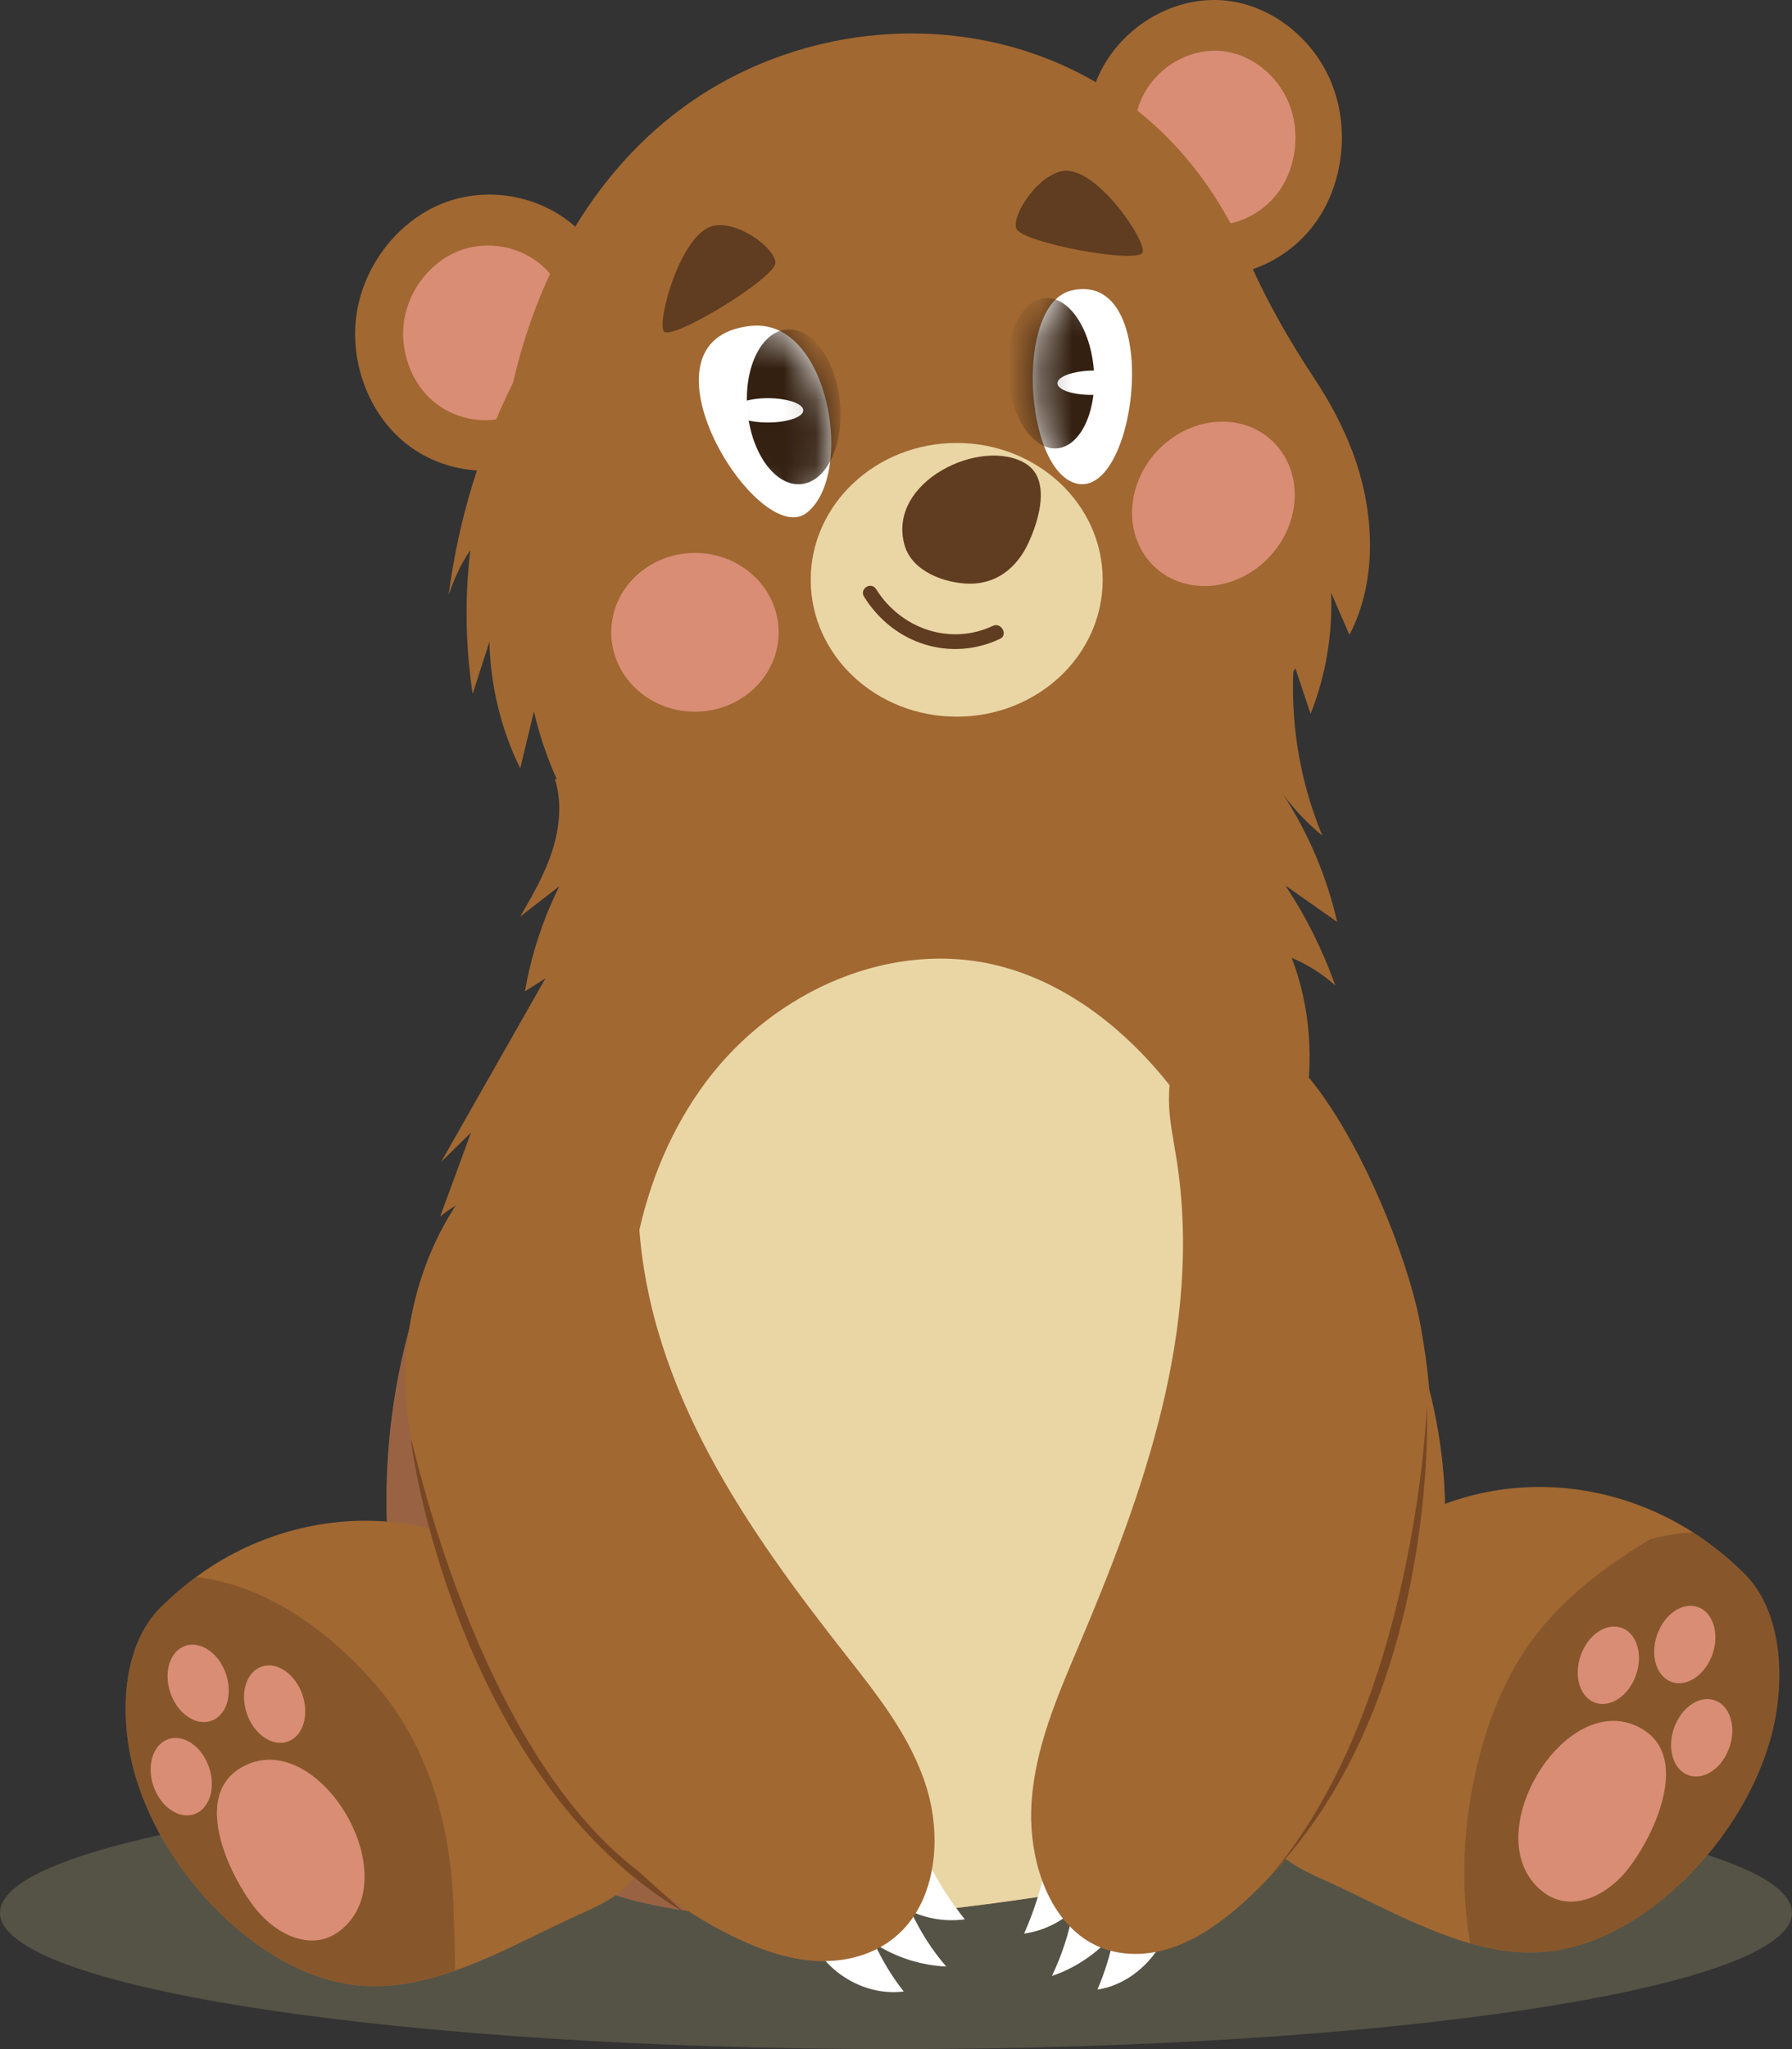
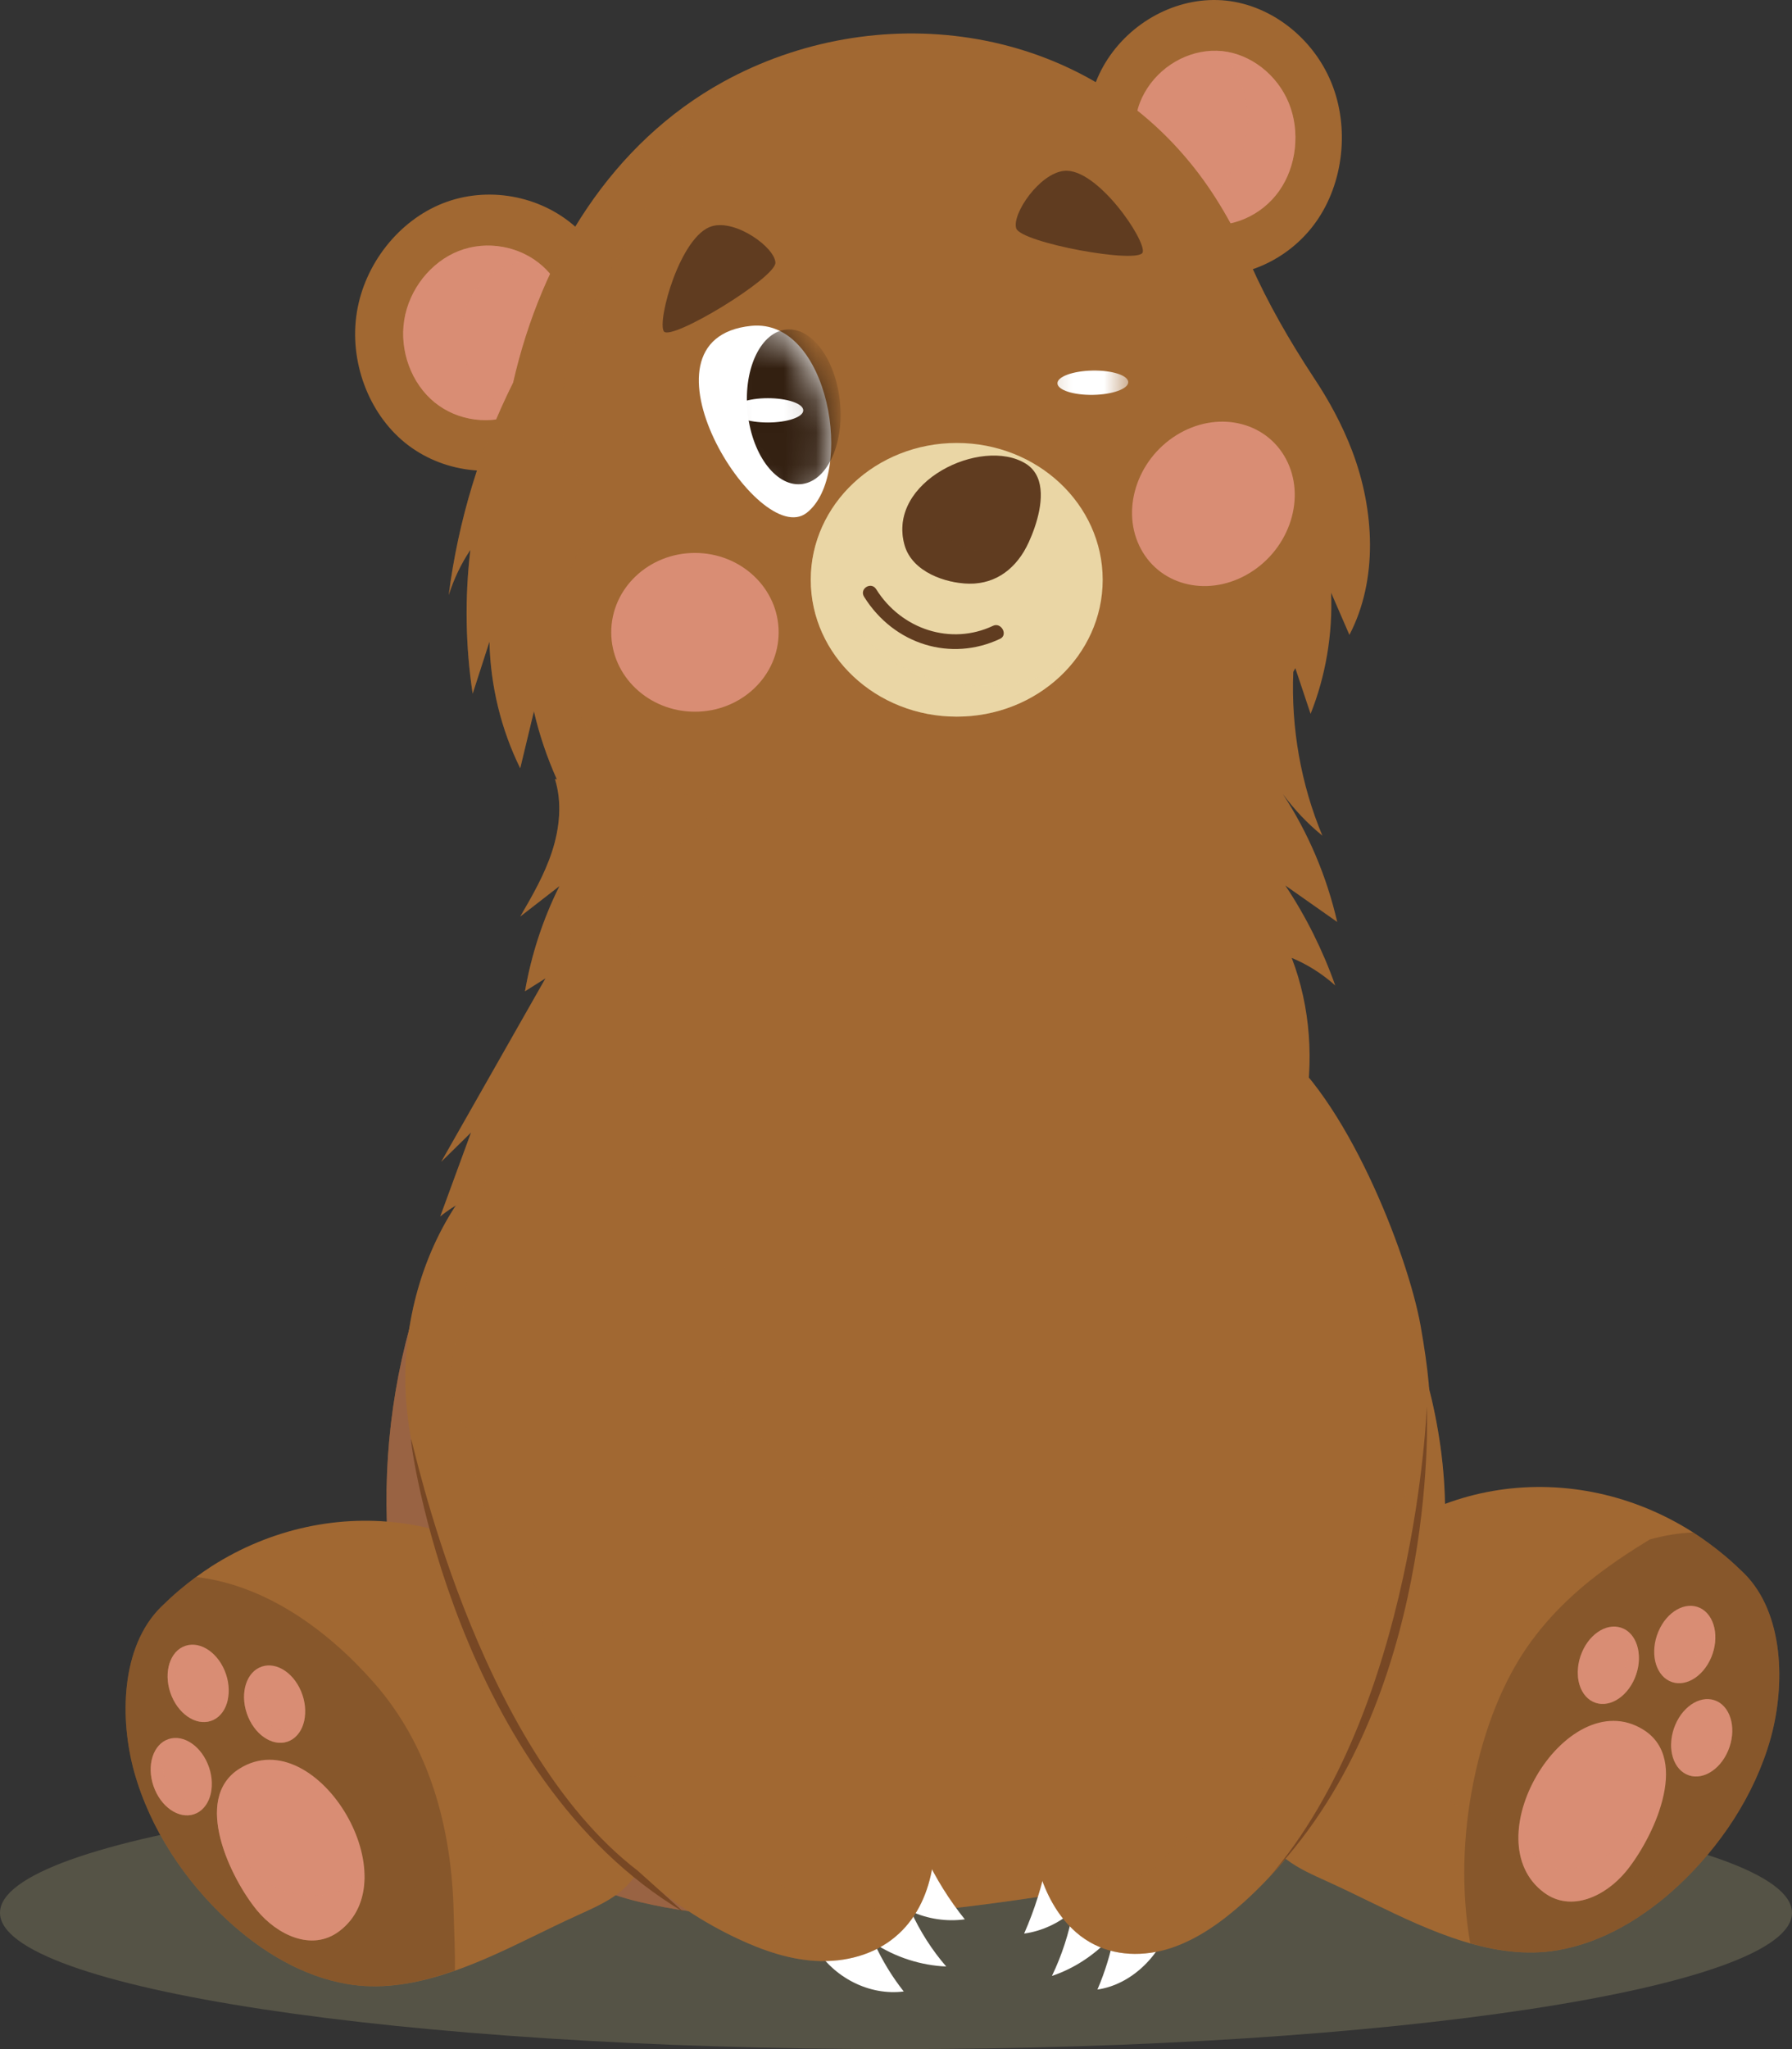
<svg xmlns="http://www.w3.org/2000/svg" width="56" height="64" viewBox="0 0 56 64" fill="none">
  <rect x="0" y="0" width="56" height="64" fill="#333333" stroke="none" />
  <path opacity="0.3" d="M28 64C43.464 64 56 62.094 56 59.743C56 57.391 43.464 55.485 28 55.485C12.536 55.485 0 57.391 0 59.743C0 62.094 12.536 64 28 64Z" fill="#A69F74" />
  <path d="M41.606 2.584C41.034 1.184 39.726 0.167 38.311 0.019C36.897 -0.129 35.432 0.597 34.614 1.847C34.233 2.43 33.984 3.14 34.048 3.85C34.108 4.524 34.438 5.131 34.761 5.713L37.363 8.571C38.769 8.8 40.267 8.144 41.128 6.927C41.989 5.711 42.178 3.984 41.606 2.584Z" fill="#A16832" />
  <path d="M40.275 3.218C39.913 2.333 39.086 1.69 38.192 1.596C37.297 1.503 36.371 1.962 35.855 2.752C35.614 3.121 35.456 3.57 35.496 4.018C35.535 4.445 35.743 4.829 35.947 5.197L37.593 7.003C38.481 7.148 39.429 6.733 39.973 5.964C40.517 5.195 40.637 4.103 40.275 3.218Z" fill="#D98D74" />
  <g opacity="0.4">
    <path d="M40.275 3.218C39.913 2.333 39.086 1.69 38.192 1.596C38.158 1.593 38.125 1.595 38.092 1.593C38.626 2.129 38.984 2.836 39 3.656C39.015 4.477 38.659 5.237 38.133 5.812C37.863 6.106 37.526 6.365 37.151 6.476C37.14 6.48 37.128 6.479 37.117 6.482L37.592 7.003C38.481 7.148 39.428 6.733 39.972 5.964C40.517 5.195 40.636 4.103 40.275 3.218Z" fill="#D98D74" />
  </g>
  <path d="M11.151 9.757C11.394 8.241 12.464 6.889 13.844 6.348C15.224 5.806 16.86 6.096 17.972 7.075C18.49 7.532 18.906 8.149 19.009 8.853C19.107 9.523 18.92 10.203 18.735 10.857L16.804 14.354C15.452 14.971 13.798 14.758 12.651 13.824C11.504 12.889 10.909 11.272 11.151 9.757Z" fill="#A16832" />
  <path d="M12.633 9.995C12.786 9.037 13.462 8.182 14.335 7.84C15.207 7.498 16.242 7.681 16.945 8.3C17.273 8.589 17.535 8.979 17.601 9.424C17.663 9.847 17.544 10.277 17.427 10.691L16.206 12.902C15.351 13.292 14.306 13.158 13.581 12.567C12.855 11.976 12.479 10.953 12.633 9.995Z" fill="#D98D74" />
  <g opacity="0.4">
    <path d="M15.366 12.427C14.934 12.157 14.636 11.692 14.494 11.184C14.371 10.746 14.369 10.208 14.504 9.773C14.66 9.269 14.932 8.884 15.332 8.58C15.574 8.397 15.875 8.275 16.166 8.212C16.349 8.172 16.538 8.147 16.727 8.134C16.038 7.653 15.122 7.531 14.335 7.84C13.462 8.182 12.786 9.037 12.633 9.995C12.479 10.953 12.855 11.976 13.581 12.567C14.306 13.158 15.351 13.292 16.206 12.902L16.359 12.625C16.021 12.673 15.675 12.62 15.366 12.427Z" fill="#D98D74" />
  </g>
  <path d="M40.748 34.809C41.071 33.184 40.957 31.455 40.366 29.918C40.859 30.123 41.321 30.416 41.727 30.78C41.334 29.673 40.809 28.62 40.167 27.657C40.707 28.037 41.247 28.416 41.788 28.796C41.459 27.367 40.88 26.005 40.091 24.803C40.449 25.29 40.865 25.727 41.325 26.101C40.655 24.504 40.343 22.736 40.415 20.986C40.437 20.948 40.456 20.907 40.479 20.869C40.636 21.345 40.796 21.821 40.956 22.296C41.431 21.107 41.648 19.803 41.598 18.514C41.787 18.952 41.976 19.389 42.169 19.83C43.071 18.104 42.953 15.925 42.258 14.092C41.944 13.267 41.527 12.5 41.045 11.779C40.304 10.651 39.623 9.474 39.07 8.227C38.568 7.092 37.958 6.014 37.184 5.074C33.569 0.663 27.334 -0.043 22.61 2.55C19.134 4.46 16.934 8.008 16.036 11.951C15.006 14.011 14.318 16.27 14.022 18.587C14.182 18.084 14.41 17.605 14.699 17.176C14.521 18.664 14.546 20.183 14.771 21.667C14.945 21.126 15.12 20.586 15.295 20.041C15.327 21.418 15.658 22.779 16.257 23.996C16.4 23.401 16.542 22.81 16.685 22.216C16.853 22.948 17.097 23.661 17.402 24.344L17.342 24.333C17.571 25.06 17.489 25.867 17.253 26.592C17.018 27.316 16.637 27.974 16.259 28.625C16.667 28.308 17.075 27.991 17.483 27.675C16.97 28.702 16.605 29.814 16.406 30.96C16.619 30.825 16.833 30.691 17.047 30.556C15.961 32.466 14.875 34.375 13.789 36.285C14.099 35.98 14.41 35.675 14.72 35.371C14.399 36.245 14.079 37.12 13.758 37.994C13.982 37.807 14.223 37.656 14.471 37.518C14.312 37.785 14.145 38.042 14 38.326C13.729 38.851 13.483 39.411 13.266 40.01C12.346 42.541 11.95 45.322 12.114 48.057C12.442 53.538 15.166 58.283 20.029 59.414C21.006 59.644 22.029 59.779 23.081 59.852C25.22 60.001 27.459 59.867 29.637 59.617C31.181 59.445 32.692 59.215 34.115 58.989C34.928 58.858 35.74 58.682 36.539 58.452C38.396 57.922 40.168 57.086 41.616 55.824C43.241 54.405 44.461 52.441 44.938 49.76C45.936 44.14 43.384 39.237 40.748 34.809Z" fill="#A16832" />
  <path opacity="0.3" d="M44.687 43.5C42.323 45.716 39.482 47.244 36.089 47.617C33.048 47.951 29.509 47.678 26.63 46.537C25.316 46.016 23.705 45.275 22.97 43.907C22.327 42.71 22.476 41.154 22.63 39.839C22.709 39.168 22.891 38.363 22.775 37.658C22.457 37.694 22.126 37.574 21.858 37.34C21.007 36.595 20.321 35.703 19.971 34.571C19.616 33.426 19.675 32.163 19.596 30.974C19.503 29.6 19.773 28.329 20.551 27.218C21.171 26.332 21.95 25.634 22.776 24.987C22.709 24.907 22.637 24.831 22.576 24.745C19.765 25.402 17.447 22.551 17.466 19.657C17.475 18.387 18.022 16.718 19.164 16.087C18.974 15.955 18.779 15.826 18.613 15.662C17.995 15.049 17.618 14.156 17.547 13.262C17.392 11.284 18.574 9.359 19.475 7.741C20.429 6.028 21.448 4.358 22.431 2.664C19.063 4.597 16.918 8.079 16.036 11.951C15.006 14.011 14.318 16.27 14.022 18.587C14.182 18.085 14.41 17.605 14.699 17.176C14.521 18.664 14.546 20.183 14.771 21.667C14.945 21.126 15.12 20.586 15.295 20.041C15.327 21.418 15.658 22.78 16.257 23.996C16.4 23.401 16.542 22.811 16.685 22.216C16.853 22.948 17.097 23.661 17.402 24.344L17.342 24.333C17.571 25.06 17.489 25.867 17.253 26.592C17.018 27.316 16.637 27.974 16.259 28.625C16.667 28.308 17.075 27.992 17.483 27.675C16.97 28.702 16.605 29.814 16.406 30.96C16.619 30.826 16.833 30.691 17.047 30.556C15.961 32.466 14.875 34.375 13.789 36.285C14.099 35.98 14.41 35.676 14.72 35.371C14.399 36.245 14.079 37.12 13.758 37.994C13.982 37.807 14.223 37.656 14.471 37.518C14.312 37.785 14.145 38.042 14 38.326C13.729 38.851 13.483 39.411 13.266 40.01C12.346 42.541 11.95 45.322 12.114 48.057C12.442 53.538 15.166 58.283 20.029 59.414C21.006 59.645 22.029 59.779 23.081 59.852C25.22 60.001 27.459 59.867 29.637 59.618C31.181 59.445 32.692 59.215 34.115 58.989C34.928 58.858 35.74 58.682 36.539 58.452C38.396 57.922 40.168 57.086 41.616 55.824C43.241 54.405 44.461 52.441 44.938 49.76C45.327 47.568 45.172 45.487 44.687 43.5Z" fill="#A16832" />
  <g opacity="0.39">
    <path d="M29.637 59.617C27.459 59.867 25.22 60.001 23.081 59.851C22.029 59.778 21.006 59.644 20.029 59.414C15.166 58.282 12.442 53.538 12.114 48.057C11.95 45.322 12.346 42.541 13.266 40.009C13.483 39.411 13.729 38.851 14 38.325C15.373 37.34 16.859 36.546 18.417 35.967C18.674 35.874 18.952 35.782 19.209 35.874C19.8 36.082 19.797 36.968 19.726 37.631C19.426 40.493 20.075 43.396 21.152 46.031C22.229 48.666 23.726 51.075 25.212 53.469C26.549 55.617 27.936 57.818 29.637 59.617Z" fill="#8D5B5C" />
  </g>
  <path d="M34.459 18.109C34.459 20.47 32.417 22.383 29.898 22.383C27.378 22.383 25.336 20.47 25.336 18.109C25.336 15.749 27.378 13.835 29.898 13.835C32.417 13.835 34.459 15.749 34.459 18.109Z" fill="#EAD6A5" />
  <g opacity="0.3">
    <path d="M30.456 21.418C28.908 21.312 27.336 20.714 26.527 19.195C26.09 18.376 26.076 17.521 26.218 16.611C26.29 16.155 26.408 15.709 26.495 15.27C25.776 16.025 25.336 17.018 25.336 18.109C25.336 20.47 27.378 22.383 29.898 22.383C31.505 22.383 32.915 21.603 33.728 20.426C32.792 21.158 31.607 21.497 30.456 21.418Z" fill="#EAD6A5" />
  </g>
  <path d="M40.184 14.33C40.821 15.515 40.322 17.107 39.071 17.884C37.819 18.662 36.289 18.331 35.653 17.145C35.016 15.959 35.515 14.368 36.766 13.59C38.018 12.813 39.548 13.144 40.184 14.33Z" fill="#D98D74" />
  <path d="M21.717 22.229C23.162 22.229 24.333 21.119 24.333 19.749C24.333 18.38 23.162 17.27 21.717 17.27C20.272 17.27 19.101 18.38 19.101 19.749C19.101 21.119 20.272 22.229 21.717 22.229Z" fill="#D98D74" />
-   <path d="M39.211 48.251C38.59 50.344 37.55 52.272 36.933 54.37C36.553 55.677 36.356 57.112 36.54 58.453C35.74 58.683 34.927 58.857 34.114 58.989C30.682 59.534 26.73 60.103 23.079 59.849C23.022 59.558 22.987 59.266 22.961 58.975C22.874 57.846 22.965 56.712 22.939 55.583C22.878 53.109 22.213 50.659 21.029 48.542L21.698 49.459C20.828 47.851 20.189 46.115 19.862 44.285C19.21 40.65 19.905 36.67 22.07 33.782C24.229 30.899 27.919 29.305 31.263 30.18C33.462 30.753 35.364 32.301 36.781 34.196C39.67 38.068 40.614 43.524 39.211 48.251Z" fill="#EAD6A5" />
  <g opacity="0.4">
-     <path d="M37.065 53.984C36.529 54.269 35.965 54.472 35.341 54.46C34.907 54.452 34.456 54.31 34.144 53.97C33.992 53.804 33.873 53.585 33.805 53.364C33.776 53.375 33.756 53.378 33.72 53.395C33.514 53.493 33.321 53.635 33.13 53.76C32.764 53.999 32.408 54.257 32.019 54.451C31.56 54.679 31.082 54.804 30.576 54.709C30.357 54.668 30.156 54.591 29.964 54.463C29.901 54.421 29.791 54.291 29.685 54.181C29.631 54.388 28.933 54.689 28.747 54.741C28.338 54.855 27.912 54.852 27.527 54.661C26.143 53.974 26.802 52.545 26.846 51.345C26.214 51.174 25.731 50.719 25.652 49.862C25.606 49.365 25.691 48.869 25.807 48.39C25.822 48.33 25.876 48.047 25.93 47.806C24.72 47.433 24.241 46.356 24.451 45.079C24.498 44.795 24.577 44.516 24.606 44.229C24.236 44.019 23.871 43.524 23.798 43.3C23.517 42.441 23.971 41.455 24.461 40.738C23.995 40.562 23.624 40.151 23.494 39.632C23.296 38.838 23.655 37.725 24.077 36.955C23.769 36.951 23.45 36.891 23.19 36.813C22.624 36.644 22.276 35.986 22.432 35.376C22.798 33.945 23.655 32.817 24.356 31.586C23.492 32.184 22.712 32.925 22.069 33.782C19.905 36.67 19.21 40.65 19.862 44.285C20.189 46.115 20.828 47.851 21.698 49.459L21.029 48.542C22.214 50.659 22.878 53.109 22.939 55.583C22.965 56.712 22.873 57.846 22.961 58.975C22.987 59.266 23.022 59.558 23.079 59.849C26.73 60.103 30.682 59.534 34.113 58.989C34.926 58.857 35.74 58.683 36.54 58.452C36.356 57.112 36.553 55.677 36.933 54.37C36.972 54.239 37.024 54.114 37.065 53.984Z" fill="#EAD6A5" />
-   </g>
+     </g>
  <path d="M20.119 57.916C19.852 59.041 18.939 59.412 18.034 59.826C17.588 60.029 17.124 60.254 16.652 60.485C14.812 61.383 12.809 62.305 10.846 61.966C9.447 61.727 8.162 60.95 7.096 59.963C5.784 58.745 4.695 57.136 4.193 55.339C3.738 53.693 3.769 51.445 5.028 50.194C5.216 50.01 5.408 49.831 5.609 49.662C5.933 49.389 6.265 49.145 6.614 48.919C10.326 46.548 15.266 47.117 18.134 50.828C18.96 51.901 19.573 53.171 19.892 54.544C20.141 55.612 20.377 56.825 20.119 57.916Z" fill="#A16832" />
  <g opacity="0.3">
    <path d="M19.861 54.44C19.82 54.52 19.783 54.602 19.735 54.68C19.095 55.713 17.956 56.869 16.809 57.159C16.673 57.193 16.273 57.195 16.204 57.22C15.98 57.301 15.767 57.52 15.547 57.629C15.438 57.684 14.449 57.886 14.099 57.85C14.04 57.924 13.98 57.998 13.924 58.075C13.745 58.303 13.576 58.501 13.348 58.677C12.912 59.014 12.38 59.191 11.843 59.1C11.597 59.059 11.383 58.983 11.158 58.862C11.06 58.809 10.877 58.641 10.761 58.608C10.786 58.65 10.514 58.794 10.434 58.852C10.201 59.019 9.959 59.18 9.688 59.268C8.79 59.561 7.797 59.199 7.007 58.737C6.229 58.282 5.419 57.605 4.752 56.803C5.33 58.007 6.153 59.087 7.096 59.962C8.162 60.95 9.448 61.726 10.847 61.966C12.81 62.305 14.812 61.383 16.652 60.484C17.125 60.254 17.588 60.028 18.034 59.826C18.939 59.412 19.853 59.04 20.119 57.916C20.377 56.825 20.141 55.611 19.892 54.544C19.884 54.509 19.87 54.475 19.861 54.44Z" fill="#A16832" />
  </g>
  <g opacity="0.39">
    <path d="M14.178 59.755C14.119 57.072 13.415 54.511 11.67 52.538C10.199 50.875 8.282 49.509 6.137 49.255C5.959 49.386 5.781 49.517 5.609 49.662C5.408 49.831 5.216 50.01 5.028 50.193C3.769 51.444 3.738 53.693 4.193 55.339C4.695 57.136 5.784 58.744 7.095 59.962C8.162 60.95 9.447 61.726 10.846 61.966C11.97 62.16 13.106 61.937 14.217 61.545C14.225 60.938 14.191 60.328 14.178 59.755Z" fill="#603C20" />
  </g>
  <path d="M7.019 52.173C7.284 52.803 7.13 53.493 6.674 53.716C6.218 53.939 5.633 53.61 5.367 52.981C5.102 52.352 5.256 51.661 5.712 51.438C6.168 51.215 6.753 51.544 7.019 52.173Z" fill="#D98D74" />
  <path d="M9.408 52.821C9.674 53.45 9.52 54.141 9.064 54.364C8.608 54.587 8.023 54.258 7.757 53.629C7.491 52.999 7.645 52.309 8.101 52.086C8.557 51.863 9.142 52.192 9.408 52.821Z" fill="#D98D74" />
  <path d="M10.829 56.688C11.543 57.92 11.692 59.5 10.6 60.319C9.737 60.967 8.655 60.421 8.034 59.67C7.219 58.684 5.986 56.179 7.484 55.24C8.701 54.478 10.078 55.391 10.829 56.688Z" fill="#D98D74" />
  <path d="M6.49 55.087C6.756 55.716 6.602 56.407 6.146 56.63C5.69 56.853 5.105 56.523 4.839 55.894C4.573 55.265 4.728 54.574 5.184 54.351C5.639 54.128 6.225 54.458 6.49 55.087Z" fill="#D98D74" />
  <g opacity="0.4">
    <path d="M7.12 53.086C7.059 53.37 6.905 53.603 6.674 53.716C6.218 53.939 5.633 53.61 5.367 52.981C5.102 52.352 5.256 51.661 5.712 51.438C4.898 52.726 6.563 53.92 7.12 53.086Z" fill="#D98D74" />
    <path d="M9.521 53.672C9.47 53.984 9.312 54.243 9.064 54.364C8.608 54.587 8.023 54.258 7.757 53.629C7.491 52.999 7.645 52.309 8.101 52.086C7.673 53.61 8.74 54.598 9.521 53.672Z" fill="#D98D74" />
    <path d="M8.795 59.024C7.606 58.539 6.989 57.178 6.929 55.876C6.415 57.025 7.365 58.86 8.034 59.67C8.655 60.421 9.737 60.967 10.6 60.319C11.172 59.89 11.397 59.252 11.386 58.565C10.795 59.247 9.581 59.344 8.795 59.024Z" fill="#D98D74" />
    <path d="M6.605 55.922C6.557 56.241 6.398 56.507 6.146 56.63C5.69 56.853 5.105 56.523 4.839 55.894C4.573 55.265 4.728 54.574 5.184 54.351C4.557 55.514 6.061 56.974 6.605 55.922Z" fill="#D98D74" />
  </g>
  <path d="M39.409 56.861C39.675 57.986 40.589 58.357 41.494 58.771C41.94 58.973 42.403 59.199 42.876 59.429C44.716 60.328 46.718 61.25 48.681 60.911C50.08 60.671 51.365 59.895 52.432 58.907C53.744 57.689 54.832 56.081 55.335 54.284C55.79 52.638 55.759 50.389 54.5 49.138C54.312 48.955 54.12 48.776 53.919 48.607C53.595 48.334 53.263 48.09 52.913 47.864C49.202 45.493 44.261 46.062 41.393 49.773C40.567 50.846 39.955 52.116 39.636 53.489C39.387 54.557 39.151 55.77 39.409 56.861Z" fill="#A16832" />
  <g opacity="0.3">
    <path d="M50.833 58.583C50.303 58.519 49.798 58.385 49.312 58.144C48.943 57.961 48.628 57.69 48.283 57.468C47.813 57.45 47.418 57.372 46.989 57.043C46.807 56.903 46.66 56.737 46.527 56.558C46.097 56.598 45.672 56.521 45.284 56.251C45.033 56.075 44.845 55.833 44.663 55.583C44.037 55.833 43.351 55.822 42.81 55.27C42.175 54.621 42.067 53.578 42.049 52.687C42.023 51.38 42.16 49.974 42.434 48.649C42.066 48.987 41.715 49.357 41.394 49.773C40.567 50.846 39.955 52.115 39.636 53.489C39.387 54.557 39.151 55.77 39.409 56.861C39.675 57.985 40.589 58.357 41.494 58.771C41.94 58.973 42.403 59.199 42.875 59.429C44.716 60.328 46.718 61.25 48.681 60.911C50.08 60.671 51.365 59.895 52.432 58.907C52.622 58.731 52.805 58.545 52.984 58.353C52.286 58.569 51.557 58.669 50.833 58.583Z" fill="#A16832" />
  </g>
  <g opacity="0.39">
    <path d="M54.5 49.138C54.312 48.955 54.12 48.776 53.919 48.607C53.595 48.334 53.263 48.089 52.913 47.864C52.458 47.88 52.003 47.96 51.558 48.081C50.975 48.435 50.404 48.812 49.859 49.233C48.865 50.002 47.969 50.94 47.329 52.071C46.701 53.181 46.289 54.431 46.037 55.699C45.713 57.321 45.657 59.048 45.944 60.695C46.851 60.952 47.77 61.069 48.681 60.911C50.08 60.671 51.366 59.895 52.432 58.908C53.744 57.69 54.832 56.081 55.335 54.284C55.79 52.638 55.759 50.389 54.5 49.138Z" fill="#603C20" />
  </g>
  <path d="M51.824 50.959C51.558 51.589 51.712 52.279 52.168 52.502C52.624 52.725 53.209 52.396 53.475 51.767C53.74 51.138 53.586 50.447 53.13 50.224C52.675 50.001 52.089 50.33 51.824 50.959Z" fill="#D98D74" />
  <g opacity="0.3">
    <path d="M51.695 51.642C51.71 52.028 51.878 52.36 52.169 52.502C52.625 52.725 53.21 52.396 53.476 51.767C53.741 51.138 53.587 50.447 53.131 50.224C53.826 51.681 52.086 52.847 51.695 51.642Z" fill="#D98D74" />
  </g>
  <path d="M49.435 51.607C49.169 52.236 49.323 52.928 49.779 53.15C50.235 53.373 50.82 53.044 51.086 52.415C51.352 51.786 51.198 51.095 50.742 50.872C50.286 50.649 49.701 50.978 49.435 51.607Z" fill="#D98D74" />
  <g opacity="0.4">
    <path d="M49.309 52.343C49.336 52.706 49.502 53.014 49.779 53.15C50.235 53.373 50.82 53.044 51.086 52.414C51.352 51.785 51.198 51.094 50.742 50.871C51.306 52.267 49.935 53.616 49.309 52.343Z" fill="#D98D74" />
  </g>
  <path d="M48.013 55.474C47.299 56.706 47.15 58.286 48.242 59.105C49.106 59.753 50.188 59.206 50.808 58.456C51.623 57.47 52.857 54.965 51.358 54.026C50.142 53.264 48.764 54.176 48.013 55.474Z" fill="#D98D74" />
  <g opacity="0.3">
    <path d="M51.665 56.841C51.299 57.316 50.732 57.641 50.231 57.925C49.657 58.25 48.971 58.538 48.339 58.231C47.676 57.908 47.552 57.144 47.612 56.395C47.301 57.413 47.409 58.48 48.242 59.105C49.105 59.753 50.187 59.207 50.808 58.456C51.167 58.022 51.607 57.292 51.859 56.532C51.803 56.639 51.741 56.743 51.665 56.841Z" fill="#D98D74" />
  </g>
  <path d="M52.352 53.873C52.086 54.502 52.24 55.193 52.696 55.416C53.152 55.639 53.737 55.309 54.003 54.68C54.269 54.051 54.115 53.36 53.659 53.137C53.203 52.914 52.618 53.244 52.352 53.873Z" fill="#D98D74" />
  <g opacity="0.3">
    <path d="M52.223 54.465C52.213 54.888 52.384 55.263 52.697 55.416C53.153 55.639 53.738 55.309 54.004 54.68C54.27 54.051 54.116 53.36 53.66 53.137C54.289 54.423 52.827 55.907 52.223 54.465Z" fill="#D98D74" />
  </g>
  <path d="M28.914 57.966C29.248 58.678 29.665 59.344 30.15 59.947C29.581 60.025 28.994 59.937 28.466 59.696C28.752 60.325 29.125 60.907 29.569 61.42C28.782 61.387 28.004 61.138 27.329 60.704C27.574 61.241 27.881 61.744 28.242 62.2C27.17 62.338 26.046 61.77 25.461 60.794L28.914 57.966Z" fill="white" />
  <path d="M28.1 60.385C27.451 60.993 26.57 61.258 25.707 61.25H25.619C24.727 61.227 23.86 60.93 23.045 60.547C20.887 59.532 19.029 57.877 17.568 55.894C16.518 54.469 15.707 52.893 15.028 51.234C14.011 48.765 12.803 46.226 12.678 43.477C12.583 41.3 13.218 39.069 14.444 37.359C14.991 36.589 15.659 35.925 16.43 35.415C17.183 34.918 18.163 34.578 18.923 35.06C19.389 35.352 19.668 35.905 19.8 36.47C19.929 37.031 19.929 37.619 19.965 38.196C20.292 43.449 23.387 47.813 26.426 51.68C27.421 52.944 28.453 54.235 28.945 55.799C29.44 57.368 29.261 59.303 28.1 60.385Z" fill="#A16832" />
  <g opacity="0.3">
    <path d="M29.19 57.207C28.915 58.274 28.522 59.292 27.396 59.593C26.555 59.818 25.571 59.61 24.822 59.161C24.393 58.905 24.137 58.584 23.915 58.231C23.32 58.564 22.691 58.622 22.045 57.959C21.353 57.249 20.964 56.234 20.572 55.255C20.12 55.517 19.624 55.593 19.089 55.204C18.745 54.955 18.55 54.585 18.429 54.175C17.801 53.602 17.371 52.812 17.134 51.902C16.961 51.237 17.005 50.551 16.878 49.889C16.828 49.628 16.697 49.529 16.546 49.293C16.35 48.987 16.242 48.674 16.184 48.312C16.089 47.712 15.414 47.521 15.118 46.998C14.951 46.703 14.853 46.347 14.857 46.001C14.86 45.805 14.906 45.599 14.959 45.411C14.985 45.319 15.016 45.115 15.07 45.145C14.936 44.921 14.621 44.706 14.487 44.495C14.262 44.14 14.144 43.727 14.107 43.301C14.044 42.568 14.252 41.87 14.459 41.181C14.576 39.574 15.009 37.984 15.254 36.396C14.962 36.694 14.689 37.014 14.444 37.359C13.218 39.069 12.583 41.301 12.678 43.477C12.803 46.226 14.011 48.765 15.028 51.234C15.707 52.893 16.518 54.469 17.568 55.895C19.029 57.877 20.887 59.532 23.045 60.547C23.86 60.93 24.727 61.227 25.619 61.25H25.707C26.57 61.258 27.451 60.994 28.1 60.385C28.929 59.613 29.25 58.405 29.19 57.207Z" fill="#A16832" />
  </g>
  <path d="M21.358 59.716C14.238 55.485 12.79 44.964 12.846 44.952C12.899 44.941 14.837 54.529 19.928 58.428C19.959 58.452 21.375 59.726 21.358 59.716Z" fill="#774724" />
  <path d="M32.735 58.066C32.575 58.872 32.329 59.655 32.004 60.392C32.557 60.316 33.091 60.069 33.535 59.684C33.403 60.393 33.179 61.08 32.873 61.715C33.608 61.469 34.286 61.009 34.828 60.39C34.714 60.995 34.534 61.585 34.295 62.14C35.335 61.989 36.269 61.114 36.607 59.975L32.735 58.066Z" fill="white" />
  <path d="M44.315 47.869C44.044 49.721 43.634 51.528 42.964 53.246C42.033 55.64 40.653 57.811 38.849 59.429C38.165 60.039 37.416 60.572 36.586 60.845C35.755 61.117 34.828 61.105 34.058 60.66C33.858 60.545 33.673 60.404 33.505 60.239C32.557 59.326 32.14 57.742 32.236 56.292C32.35 54.581 33.035 53.001 33.687 51.459C35.687 46.741 37.623 41.501 36.757 36.143C36.664 35.548 36.532 34.962 36.529 34.359C36.525 33.757 36.628 33.086 37.035 32.702C37.94 31.843 38.889 31.935 39.794 32.58C42.026 34.172 43.983 39.123 44.393 41.402C44.889 44.198 44.721 45.107 44.315 47.869Z" fill="#A16832" />
  <g opacity="0.3">
    <path d="M44.16 46.402C43.931 46.74 43.463 47.082 43.271 47.469C43.347 47.421 43.39 47.775 43.43 47.918C43.516 48.229 43.53 48.521 43.498 48.84C43.436 49.457 43.179 49.875 42.849 50.357C42.489 50.882 42.497 51.292 42.427 51.932C42.308 53.009 42.116 54.325 41.228 54.996C40.816 55.307 40.364 55.424 39.868 55.34C39.724 55.316 39.509 55.282 39.353 55.203C39.186 56.134 39.036 57.174 38.038 57.483C37.571 57.628 37.238 57.519 36.956 57.303C36.496 58.059 35.893 58.695 35.02 58.727C33.87 58.77 32.854 57.729 32.227 56.702C32.227 58.033 32.645 59.411 33.505 60.239C33.672 60.404 33.858 60.545 34.057 60.66C34.827 61.105 35.754 61.117 36.585 60.845C37.416 60.572 38.164 60.039 38.849 59.429C40.653 57.811 42.032 55.64 42.963 53.246C43.633 51.528 44.043 49.721 44.314 47.869C44.458 46.89 44.57 46.148 44.635 45.468C44.521 45.788 44.365 46.1 44.16 46.402Z" fill="#A16832" />
  </g>
  <path d="M39.629 58.668C44.24 53.368 44.589 43.922 44.589 43.922C44.588 43.861 44.999 52.341 40.247 57.966C40.227 57.991 39.59 58.712 39.629 58.668Z" fill="#774724" />
  <path d="M32.423 14.908C32.348 14.736 32.228 14.587 32.049 14.478C30.671 13.636 27.706 15.037 28.268 17.026C28.507 17.868 29.557 18.218 30.286 18.229C31.137 18.241 31.781 17.741 32.15 16.933C32.398 16.39 32.682 15.505 32.423 14.908Z" fill="#603C20" />
  <g opacity="0.3">
    <path d="M30.259 17.131C29.471 16.886 28.872 16.18 28.648 15.352C28.273 15.814 28.089 16.389 28.269 17.026C28.507 17.868 29.558 18.218 30.287 18.229C31.057 18.24 31.655 17.828 32.036 17.152C31.453 17.28 30.815 17.304 30.259 17.131Z" fill="#603C20" />
  </g>
  <path d="M34.499 8.909C34.508 8.914 34.515 8.916 34.504 8.911C34.502 8.91 34.502 8.91 34.501 8.909C34.5 8.909 34.499 8.909 34.499 8.909Z" fill="#587428" />
  <path d="M23.228 12.175C23.218 12.18 23.211 12.182 23.223 12.177C23.224 12.177 23.225 12.177 23.226 12.176C23.227 12.176 23.227 12.176 23.228 12.175Z" fill="#587428" />
  <path d="M31.032 19.546C29.728 20.163 28.174 19.67 27.38 18.402C27.224 18.153 26.845 18.388 27.003 18.64C27.94 20.137 29.72 20.677 31.253 19.952C31.51 19.83 31.288 19.425 31.032 19.546Z" fill="#603C20" />
  <path d="M23.472 10.178C25.915 9.927 26.724 14.832 25.211 16.016C23.698 17.2 19.564 10.581 23.472 10.178Z" fill="white" />
  <mask id="mask0_12_44484" style="mask-type:luminance" maskUnits="userSpaceOnUse" x="21" y="10" width="5" height="7">
    <path d="M23.472 10.178C25.915 9.927 26.724 14.832 25.211 16.016C23.698 17.2 19.564 10.581 23.472 10.178Z" fill="white" />
  </mask>
  <g mask="url(#mask0_12_44484)">
    <path d="M23.355 12.809C23.471 14.144 24.213 15.179 25.014 15.123C25.814 15.066 26.369 13.938 26.253 12.604C26.137 11.27 25.395 10.234 24.595 10.291C23.794 10.348 23.239 11.475 23.355 12.809Z" fill="#332011" />
  </g>
  <mask id="mask1_12_44484" style="mask-type:luminance" maskUnits="userSpaceOnUse" x="21" y="10" width="5" height="7">
    <path d="M23.472 10.178C25.915 9.927 26.724 14.832 25.211 16.016C23.698 17.2 19.564 10.581 23.472 10.178Z" fill="white" />
  </mask>
  <g mask="url(#mask1_12_44484)">
    <path d="M22.889 12.817C22.889 13.026 23.384 13.196 23.995 13.196C24.607 13.196 25.102 13.026 25.102 12.817C25.102 12.607 24.607 12.437 23.995 12.437C23.384 12.437 22.889 12.607 22.889 12.817Z" fill="white" />
  </g>
-   <path d="M33.495 9.07C31.694 9.474 32.003 14.714 33.647 15.103C35.555 15.554 36.377 8.423 33.495 9.07Z" fill="white" />
  <mask id="mask2_12_44484" style="mask-type:luminance" maskUnits="userSpaceOnUse" x="32" y="9" width="4" height="7">
    <path d="M33.495 9.07C31.694 9.474 32.003 14.714 33.647 15.103C35.555 15.554 36.377 8.423 33.495 9.07Z" fill="white" />
  </mask>
  <g mask="url(#mask2_12_44484)">
-     <path d="M34.184 11.577C34.279 12.874 33.754 13.961 33.012 14.005C32.27 14.049 31.592 13.034 31.497 11.737C31.403 10.44 31.928 9.352 32.67 9.308C33.412 9.264 34.09 10.28 34.184 11.577Z" fill="#332011" />
-   </g>
+     </g>
  <mask id="mask3_12_44484" style="mask-type:luminance" maskUnits="userSpaceOnUse" x="32" y="9" width="4" height="7">
    <path d="M33.495 9.07C31.694 9.474 32.003 14.714 33.647 15.103C35.555 15.554 36.377 8.423 33.495 9.07Z" fill="white" />
  </mask>
  <g mask="url(#mask3_12_44484)">
    <path d="M33.045 11.973C33.05 12.183 33.549 12.344 34.16 12.333C34.771 12.322 35.263 12.143 35.258 11.934C35.253 11.724 34.754 11.563 34.143 11.574C33.532 11.585 33.04 11.764 33.045 11.973Z" fill="white" />
  </g>
  <path d="M20.744 10.348C20.958 10.675 24.245 8.68 24.231 8.205C24.216 7.73 23.002 6.851 22.253 7.064C21.257 7.348 20.531 10.022 20.744 10.348Z" fill="#603C20" />
  <path d="M35.711 7.877C35.613 8.263 31.892 7.581 31.756 7.13C31.62 6.678 32.487 5.409 33.259 5.336C34.285 5.24 35.809 7.492 35.711 7.877Z" fill="#603C20" />
</svg>